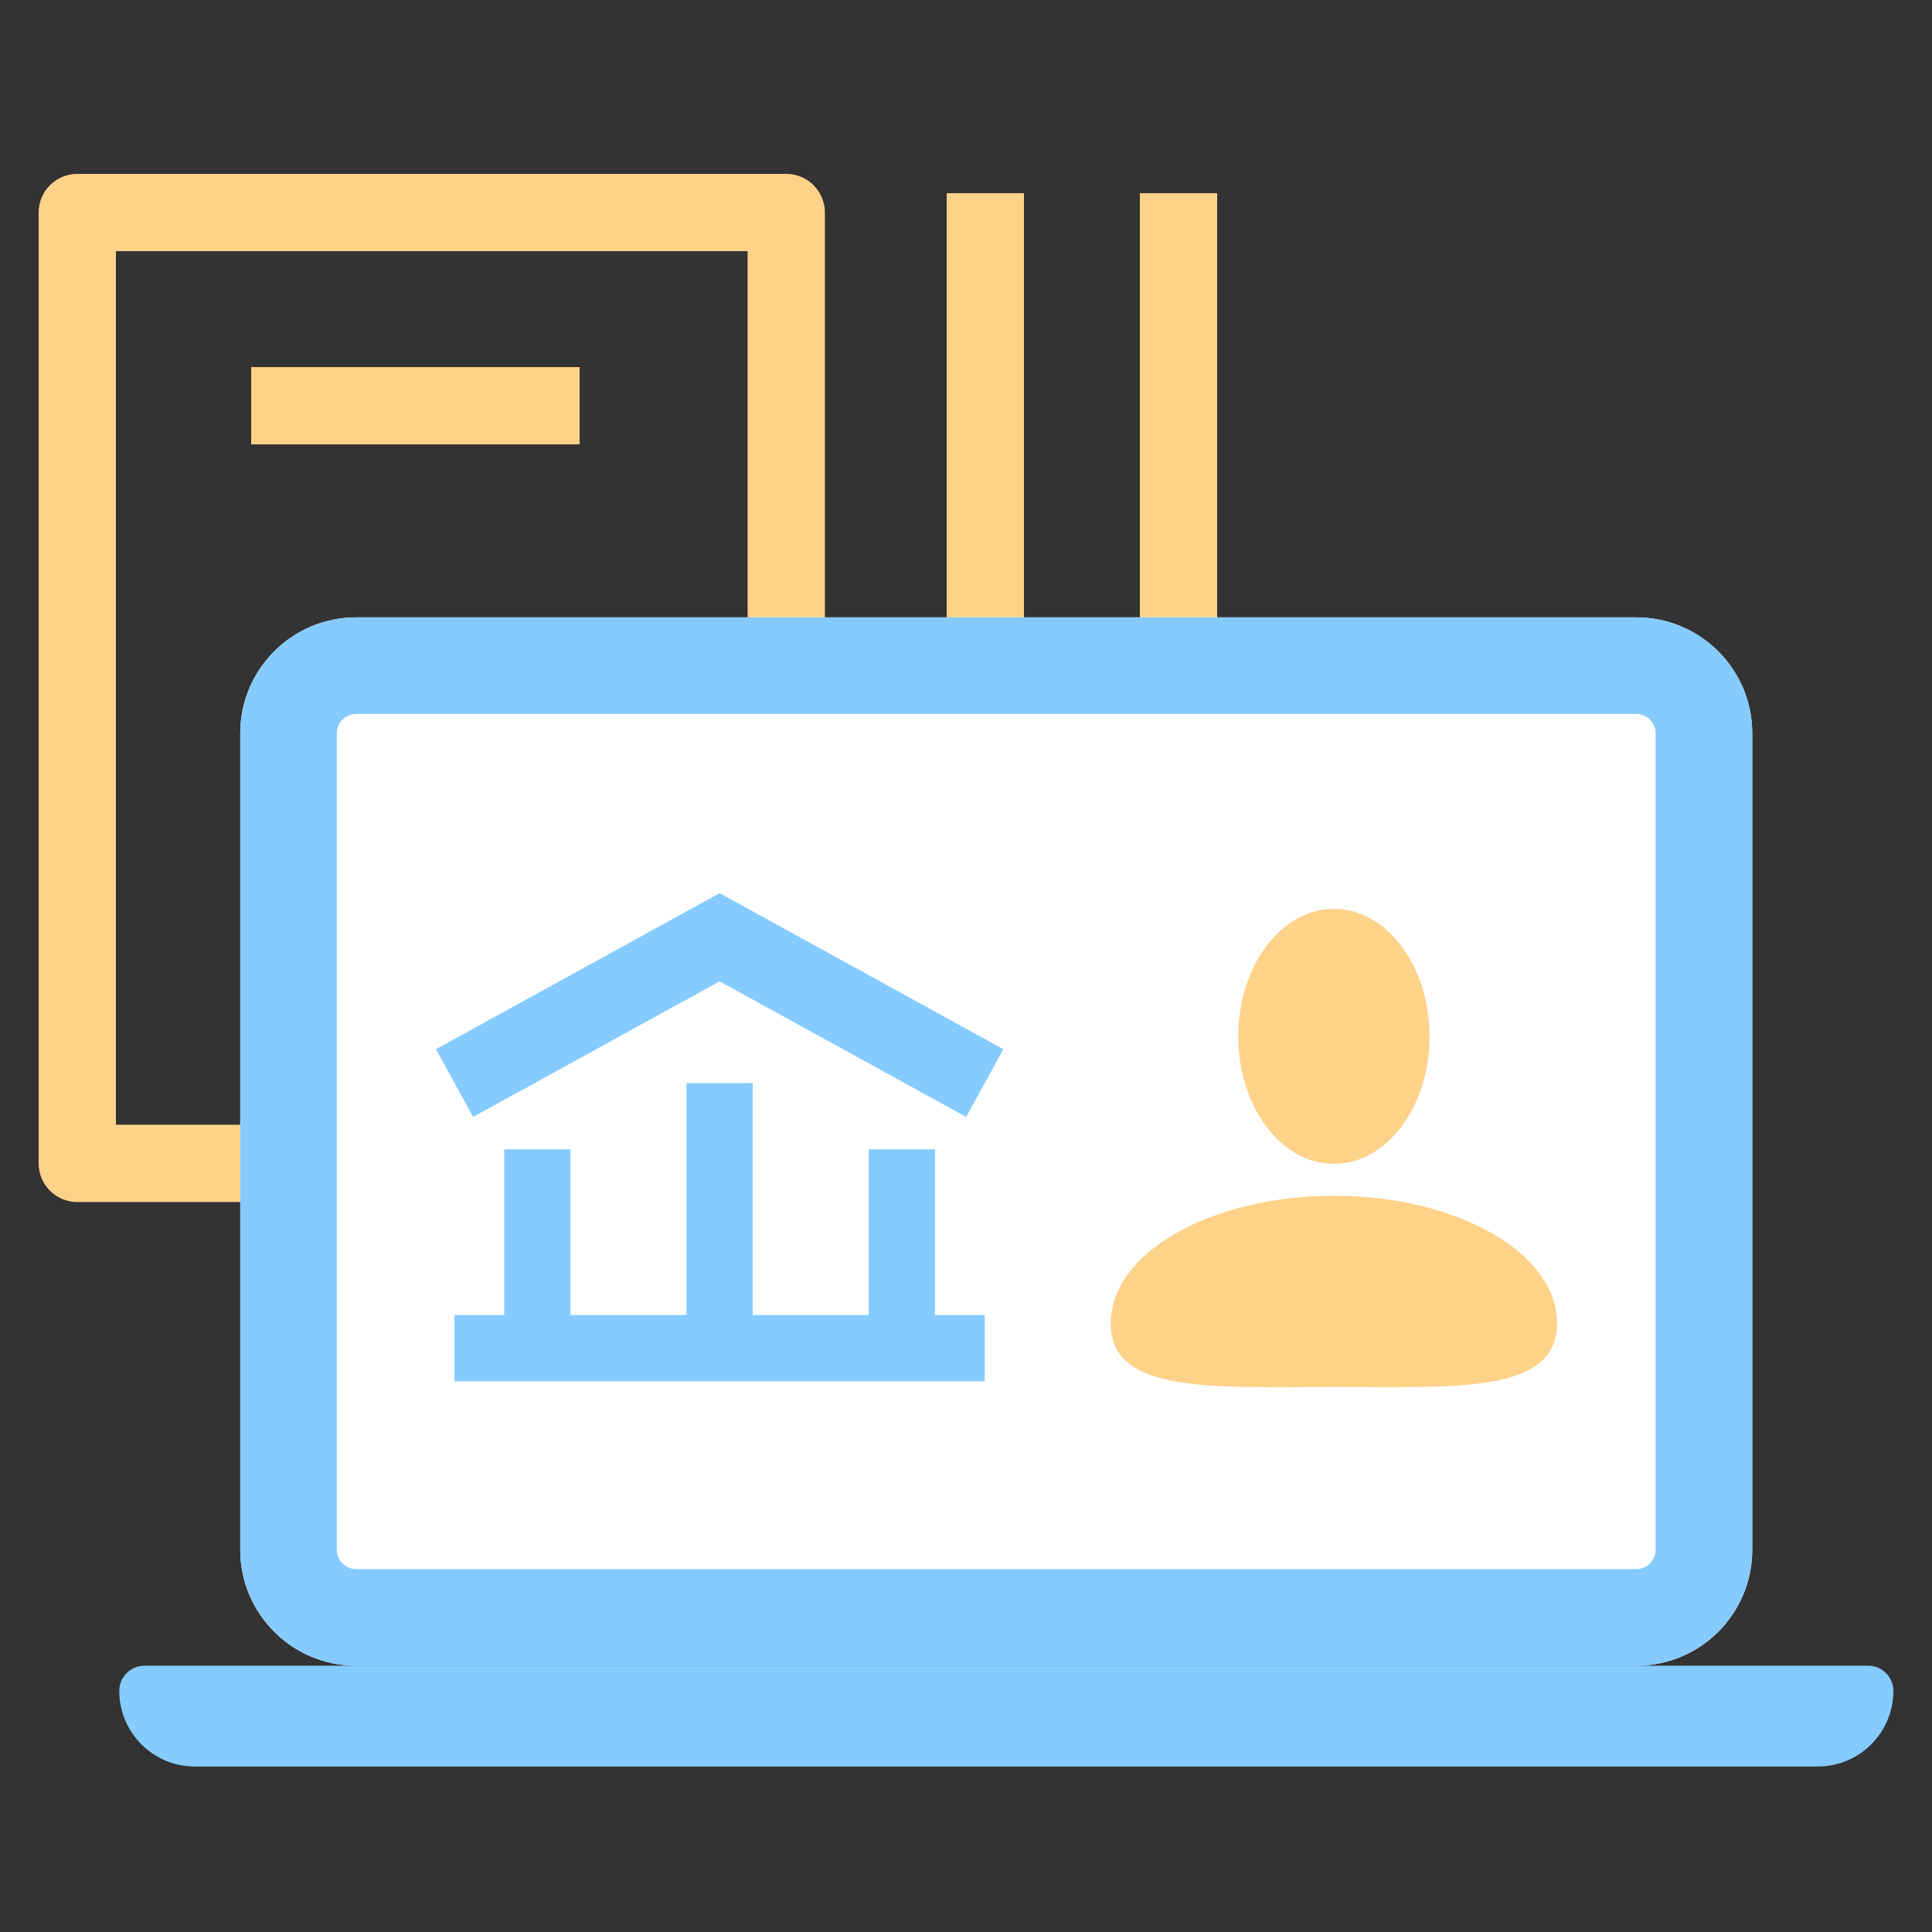
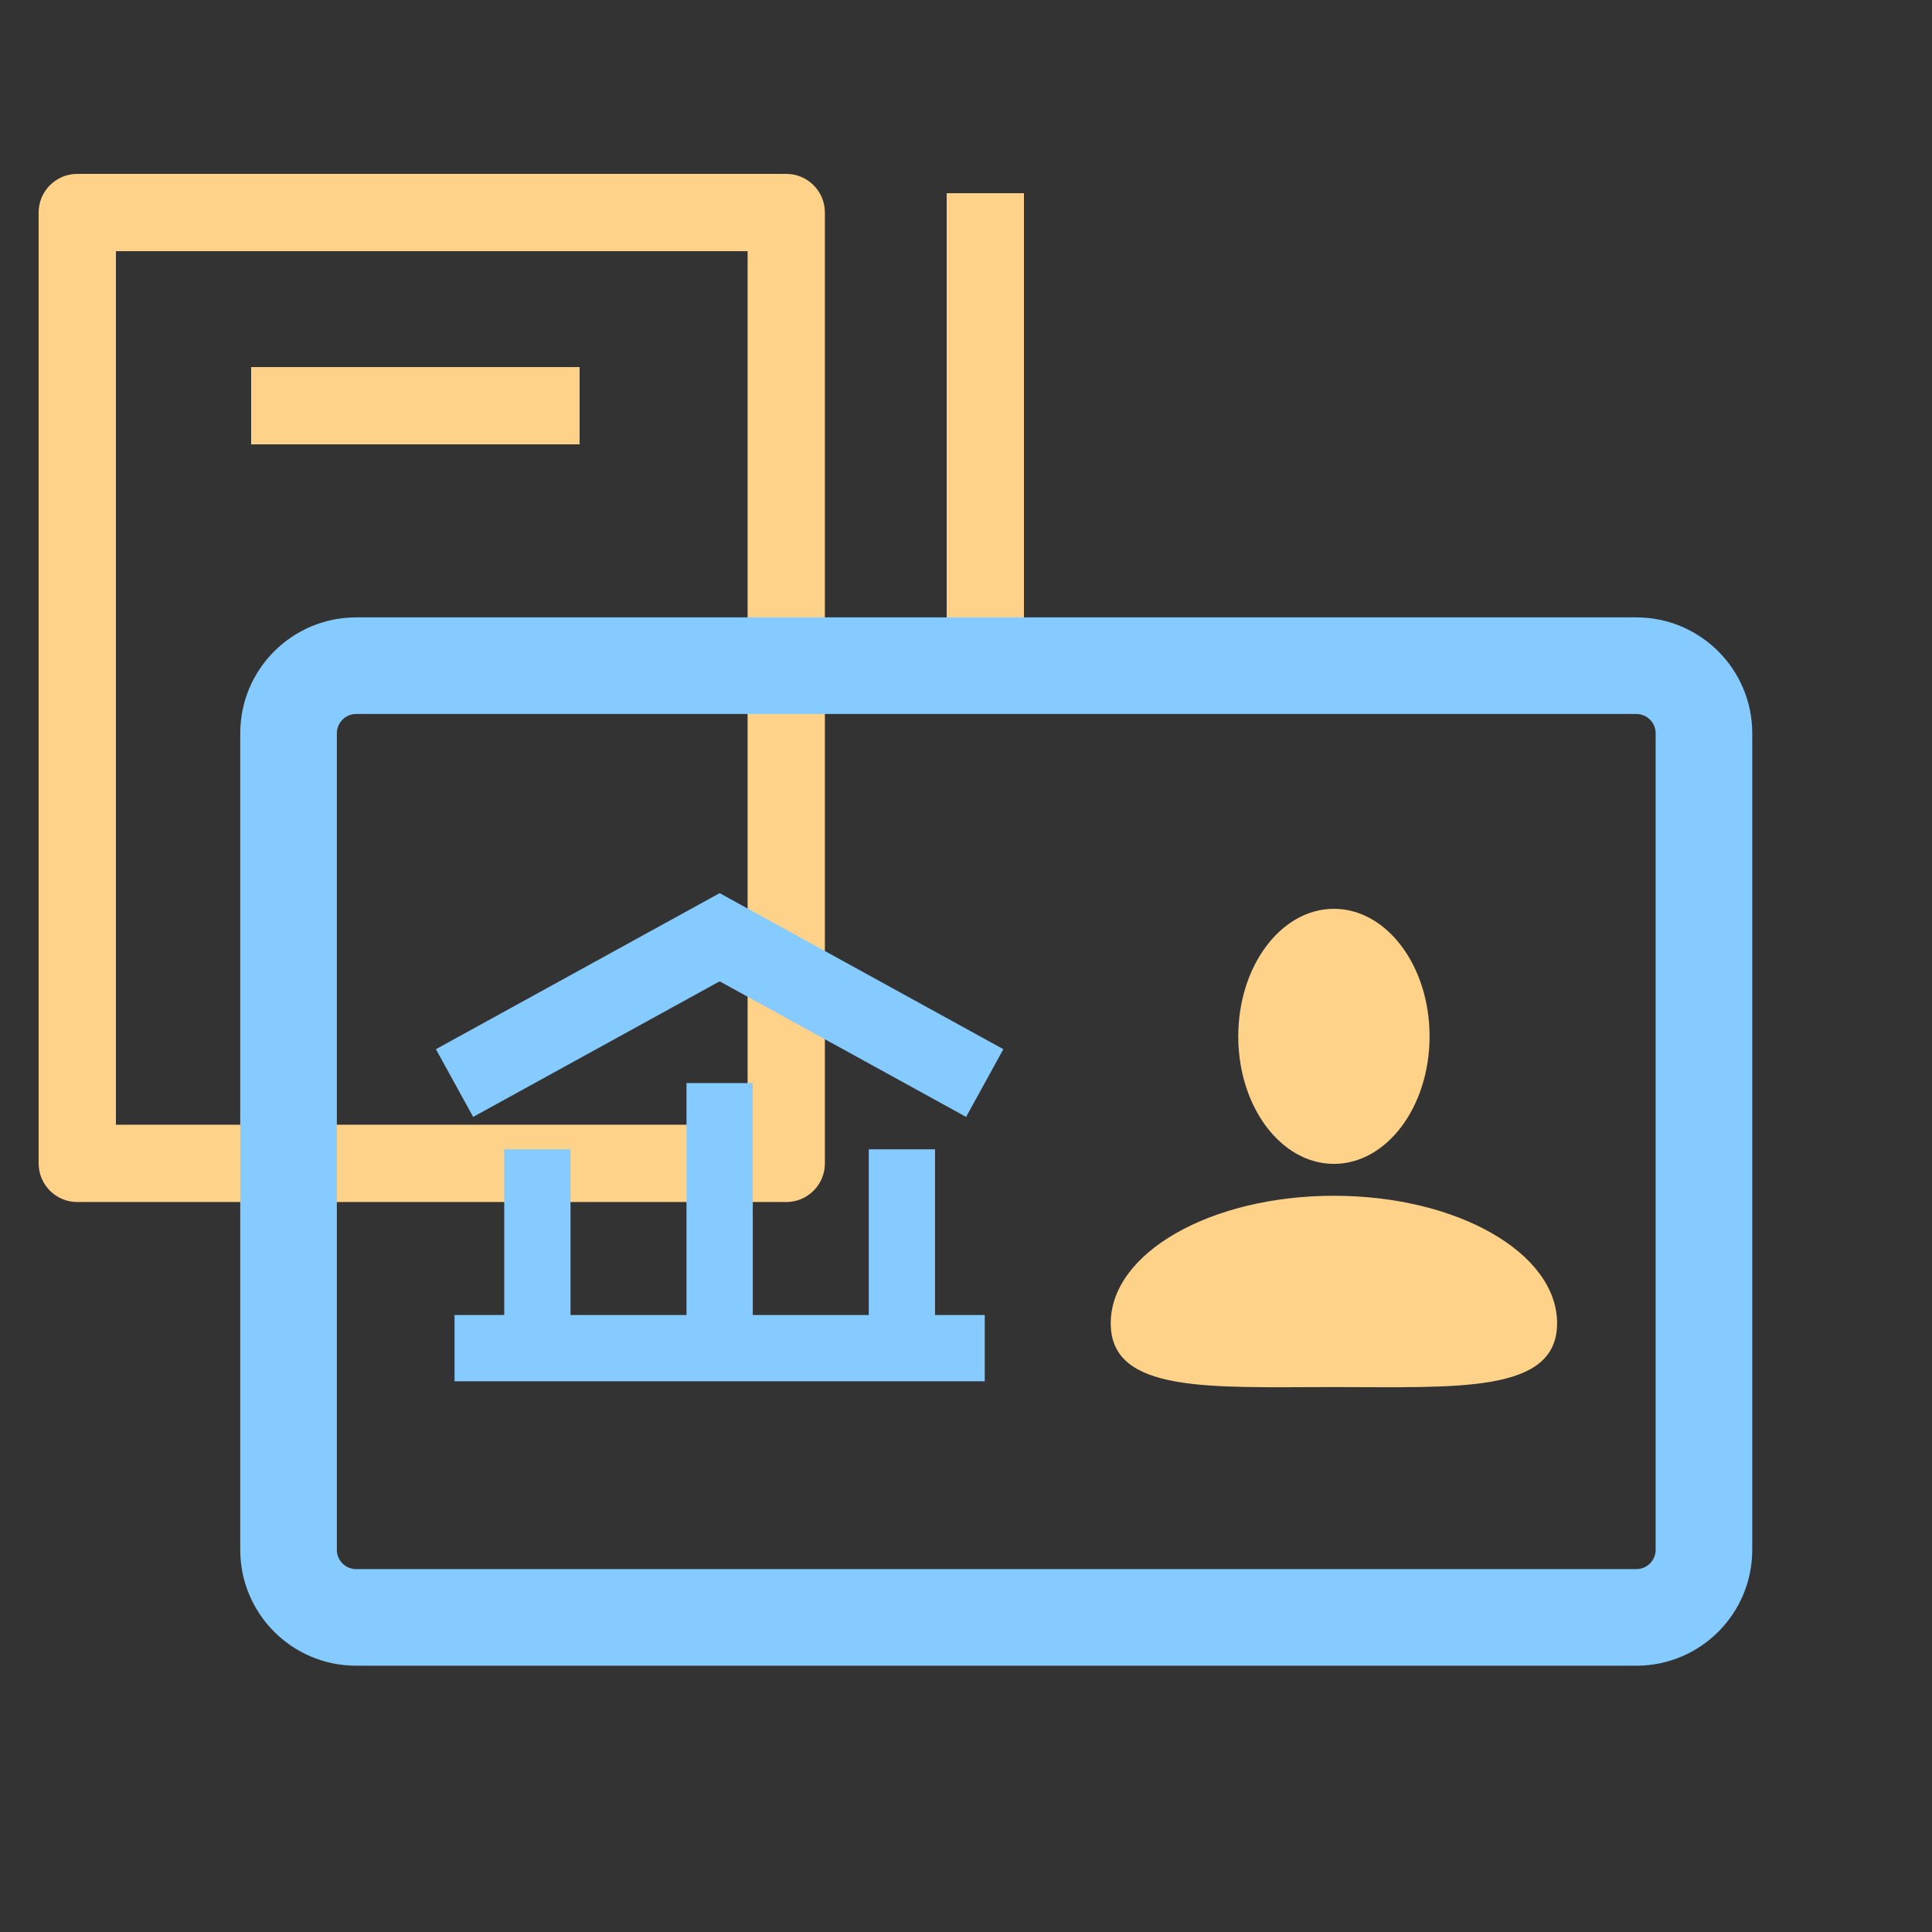
<svg xmlns="http://www.w3.org/2000/svg" width="100" height="100" viewBox="0 0 100 100" fill="none">
  <rect x="0" y="0" width="100" height="100" fill="#333333" stroke="none" />
  <path fill-rule="evenodd" clip-rule="evenodd" d="M6 13V58.217H38.696V13H6ZM4 9C2.895 9 2 9.895 2 11V60.217C2 61.322 2.895 62.217 4 62.217H40.696C41.8 62.217 42.696 61.322 42.696 60.217V11C42.696 9.895 41.8 9 40.696 9H4Z" fill="#FFD28A" />
  <path fill-rule="evenodd" clip-rule="evenodd" d="M49 32L49 10L53 10L53 32L49 32Z" fill="#FFD28A" />
  <path fill-rule="evenodd" clip-rule="evenodd" d="M13 19L30 19L30 23L13 23L13 19Z" fill="#FFD28A" />
-   <path fill-rule="evenodd" clip-rule="evenodd" d="M59 32L59 10L63 10L63 32L59 32Z" fill="#FFD28A" />
-   <path d="M12.435 37.956C12.435 34.643 15.121 31.956 18.435 31.956H84.696C88.009 31.956 90.696 34.643 90.696 37.956V80.217C90.696 83.531 88.009 86.217 84.696 86.217H18.435C15.121 86.217 12.435 83.531 12.435 80.217V37.956Z" fill="white" />
  <path fill-rule="evenodd" clip-rule="evenodd" d="M84.696 36.956H18.435C17.883 36.956 17.435 37.404 17.435 37.956V80.217C17.435 80.77 17.883 81.217 18.435 81.217H84.696C85.248 81.217 85.696 80.77 85.696 80.217V37.956C85.696 37.404 85.248 36.956 84.696 36.956ZM18.435 31.956C15.121 31.956 12.435 34.643 12.435 37.956V80.217C12.435 83.531 15.121 86.217 18.435 86.217H84.696C88.009 86.217 90.696 83.531 90.696 80.217V37.956C90.696 34.643 88.009 31.956 84.696 31.956H18.435Z" fill="#85CBFF" />
  <path d="M35.533 56.059H38.964V68.923H35.533V56.059Z" fill="#85CBFF" />
  <path d="M50.97 68.065L50.97 71.495L23.527 71.495L23.527 68.065L50.97 68.065Z" fill="#85CBFF" />
  <path d="M44.967 59.489H48.397V68.923H44.967V59.489Z" fill="#85CBFF" />
  <path d="M26.099 59.489H29.53V68.923H26.099V59.489Z" fill="#85CBFF" />
  <path fill-rule="evenodd" clip-rule="evenodd" d="M37.248 50.794L24.491 57.811L22.563 54.306L37.248 46.229L51.934 54.306L50.006 57.811L37.248 50.794Z" fill="#85CBFF" />
-   <path d="M6.174 87.522C6.174 86.801 6.758 86.217 7.478 86.217H96.696C97.416 86.217 98 86.801 98 87.522C98 89.683 96.248 91.435 94.087 91.435H10.087C7.926 91.435 6.174 89.683 6.174 87.522Z" fill="#85CBFF" />
  <path d="M73.994 53.641C73.994 57.287 71.777 60.242 69.043 60.242C66.309 60.242 64.092 57.287 64.092 53.641C64.092 49.995 66.309 47.04 69.043 47.04C71.777 47.04 73.994 49.995 73.994 53.641Z" fill="#FFD28A" />
  <path d="M80.595 68.494C80.595 72.139 75.423 71.794 69.043 71.794C62.663 71.794 57.491 72.139 57.491 68.494C57.491 64.848 62.663 61.893 69.043 61.893C75.423 61.893 80.595 64.848 80.595 68.494Z" fill="#FFD28A" />
</svg>